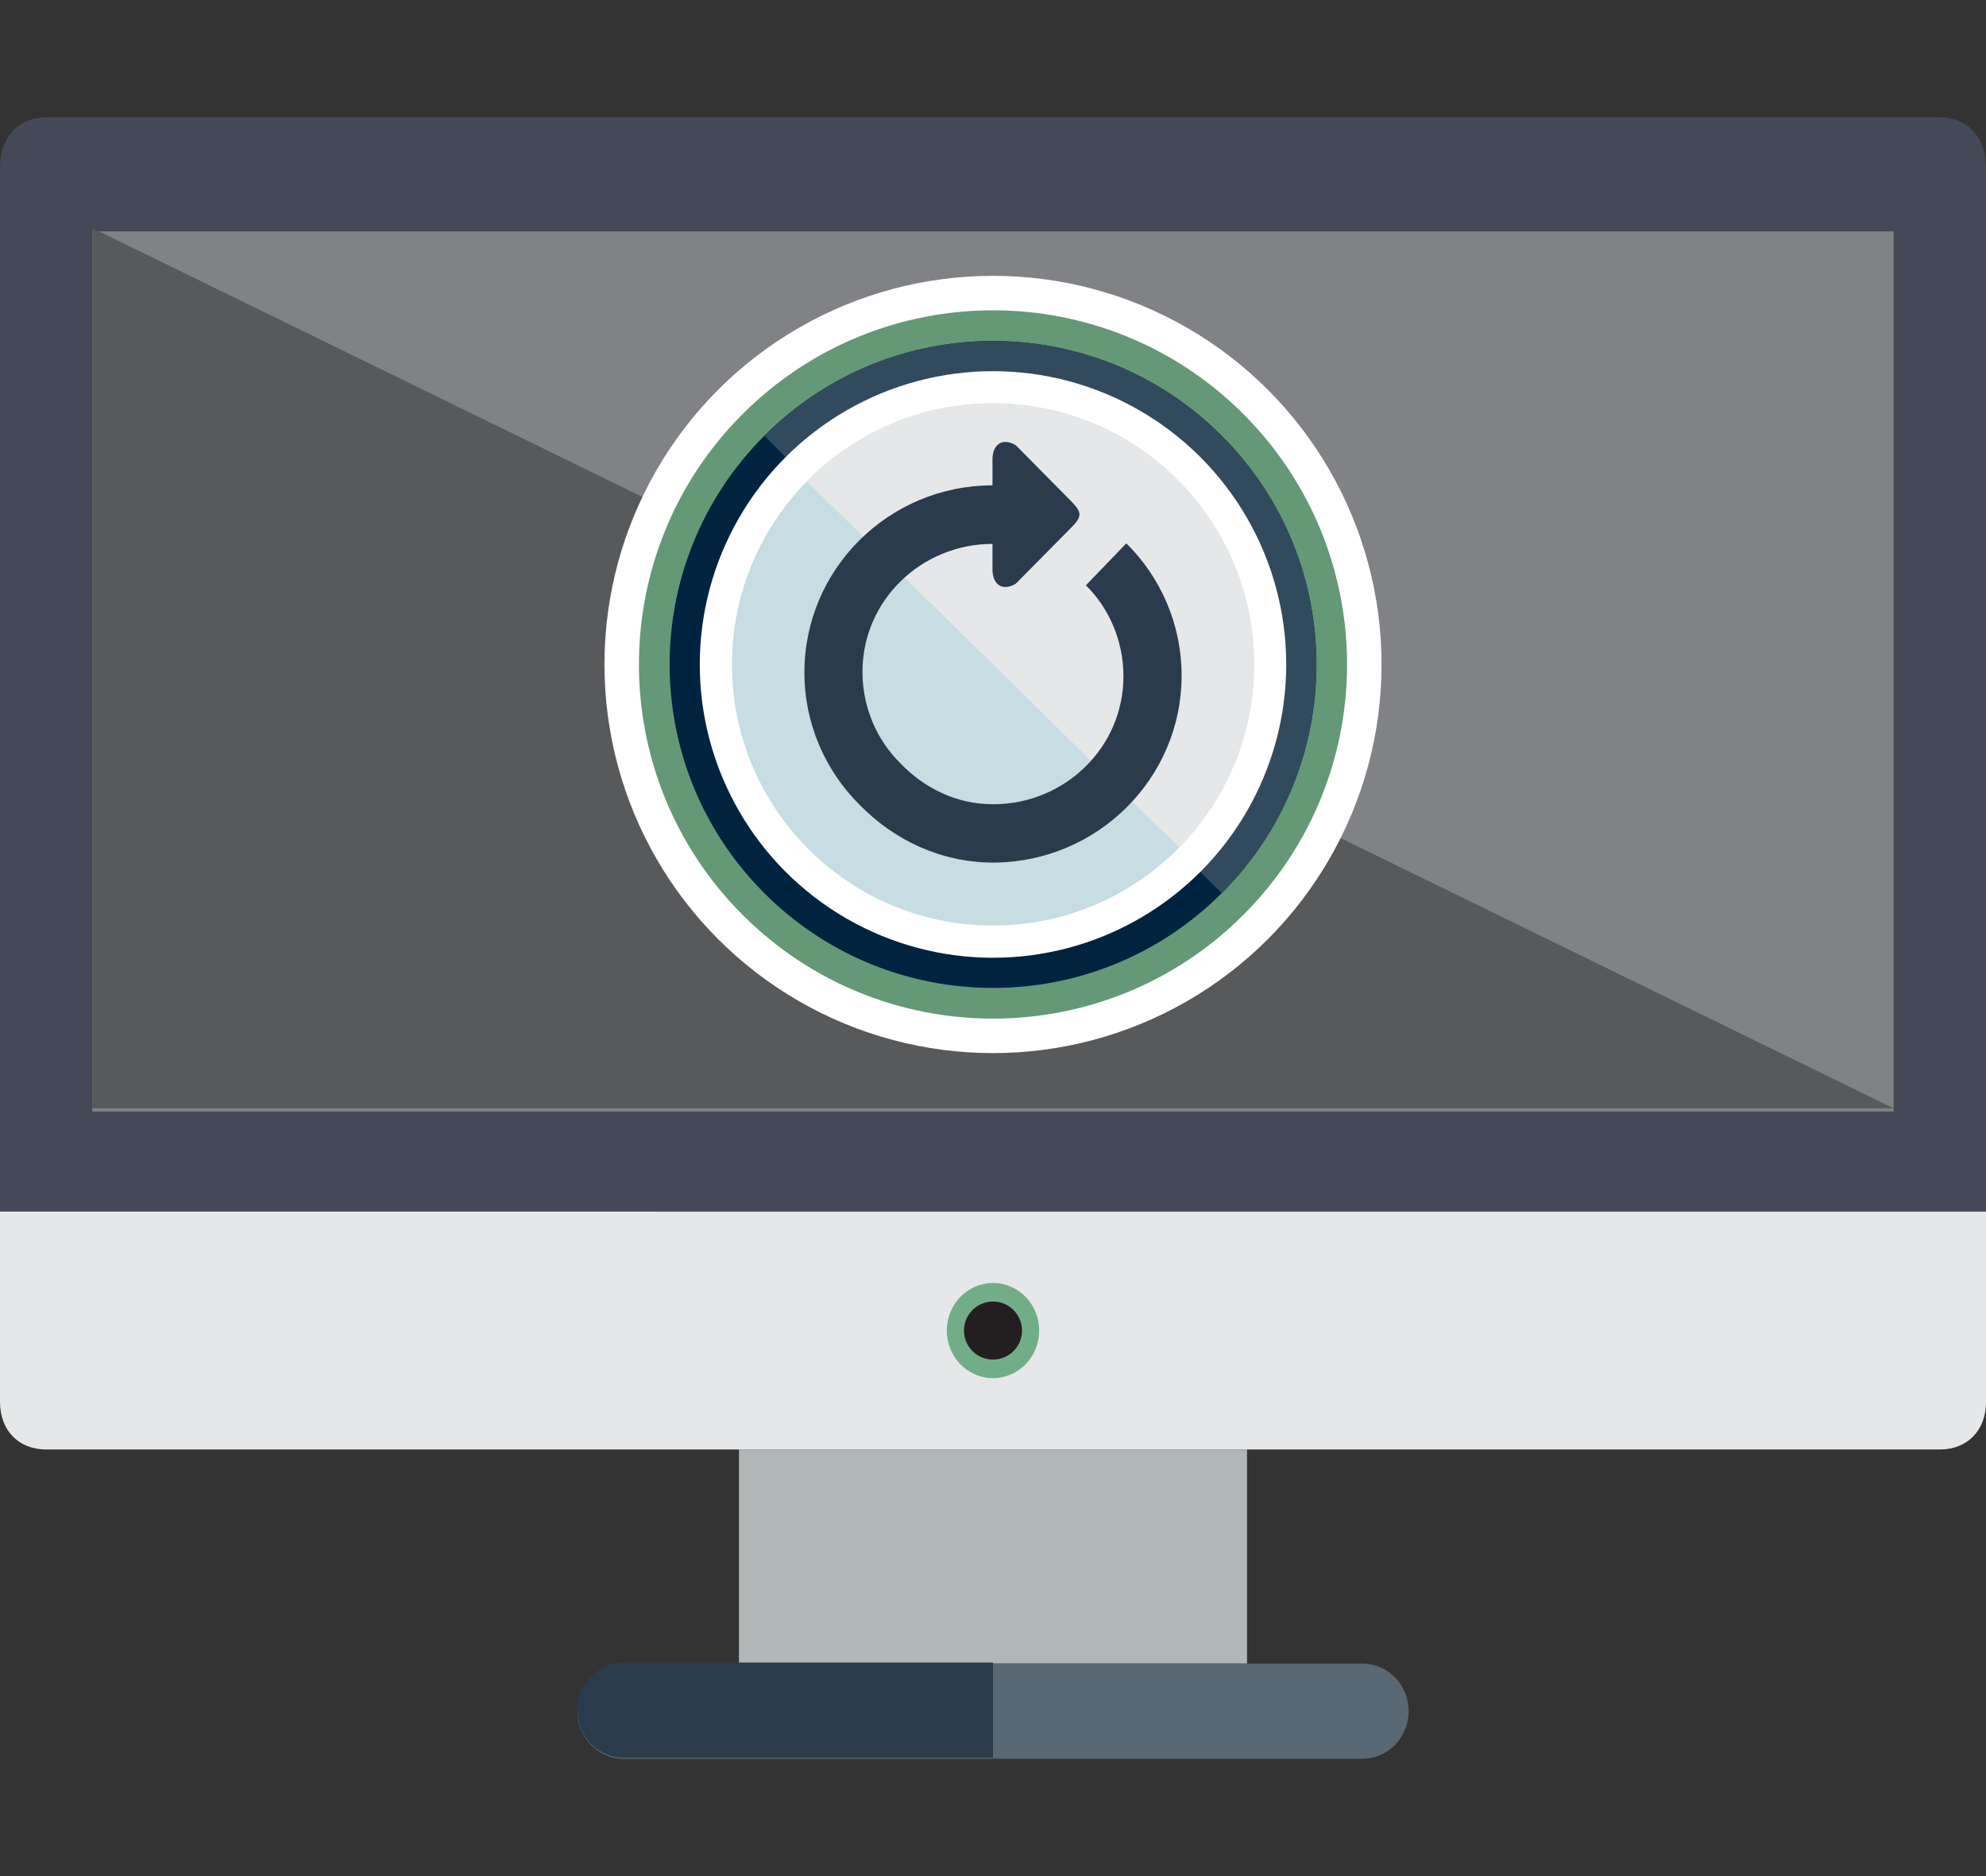
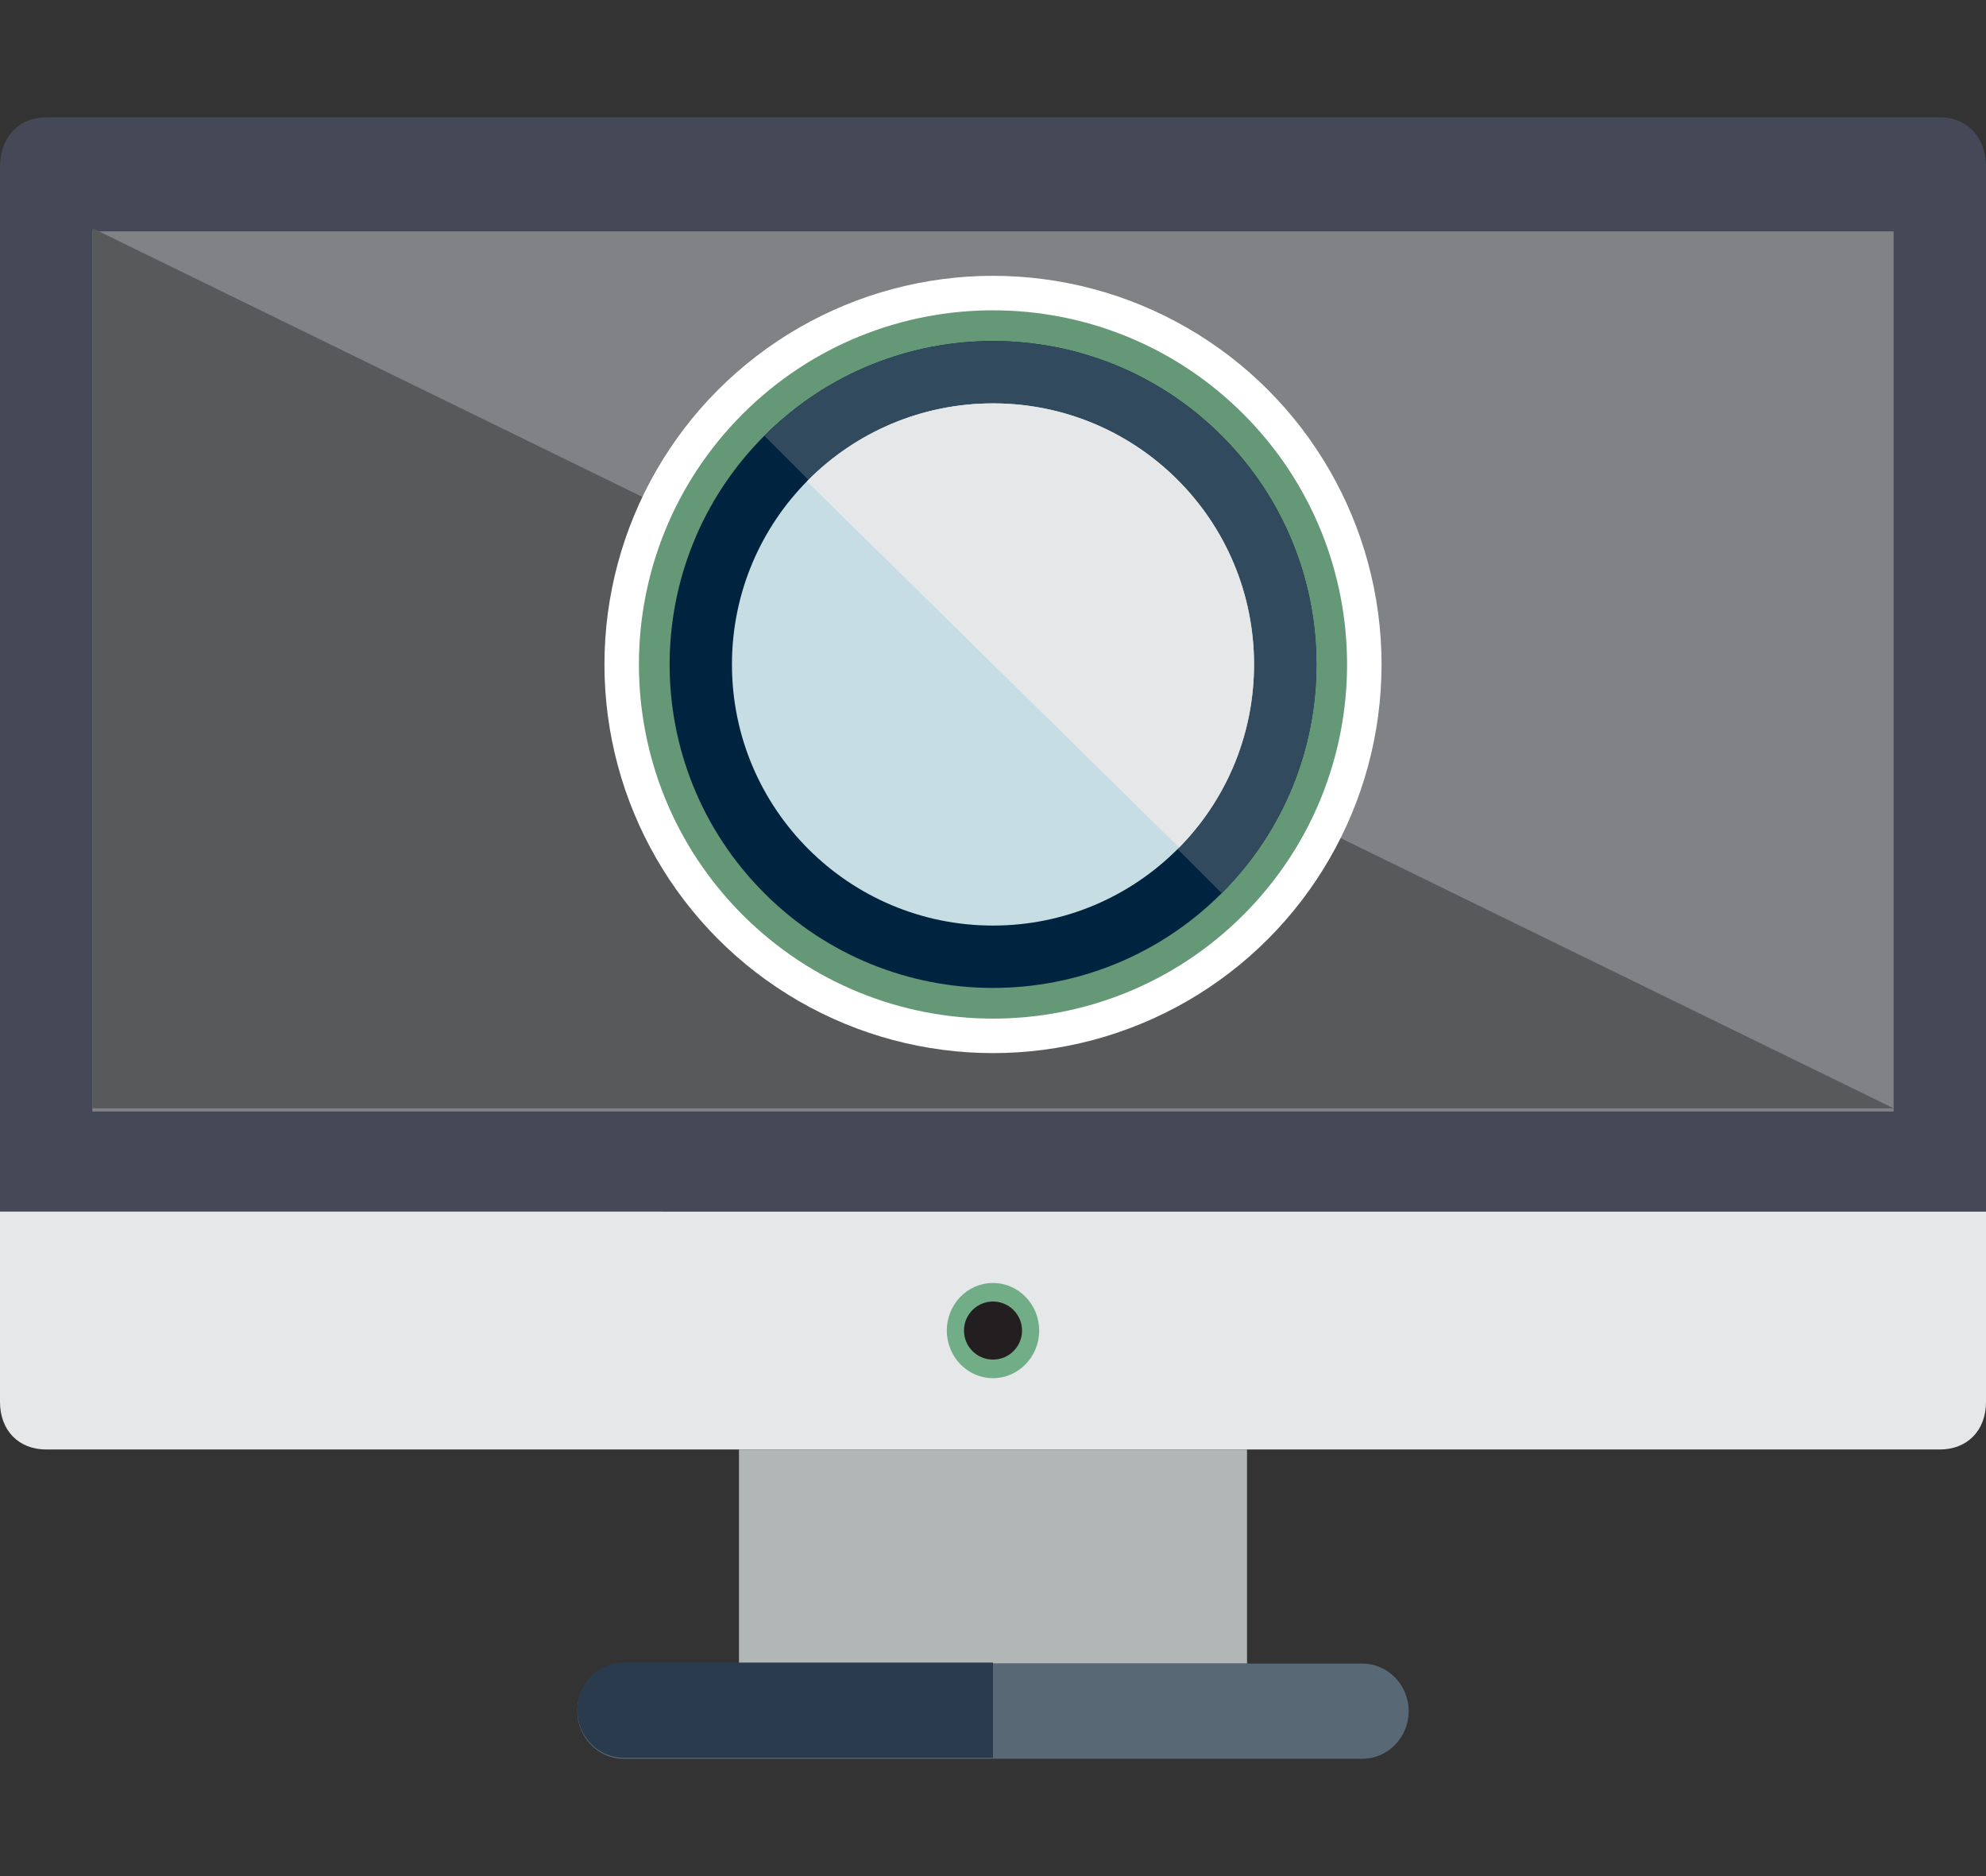
<svg xmlns="http://www.w3.org/2000/svg" id="a" viewBox="0 0 90 85">
  <rect x="0" y="0" width="90" height="85" fill="#333333" stroke="none" />
  <defs>
    <style>.b{fill:#fff;}.c{fill:#00233f;}.d{fill:#324a5e;}.e{fill:#c5dde3;}.f{fill:#586874;}.g{fill:#454857;}.h{fill:#659876;}.i{fill:#808285;}.j{fill:#b0b7b6;}.k{fill:#71ae87;}.l{fill:#2b3b4e;}.m{fill:#e6e7e8;}.n{fill:#231f20;}.o{fill:#58595b;}</style>
  </defs>
  <g>
    <path class="g" d="M0,54.894V7.57c0-1.347,.842-2.254,2.092-2.254H87.908c1.251,0,2.092,.905,2.092,2.254V54.894H0Zm0,0" />
    <path class="m" d="M0,54.894v8.623c0,1.288,.842,2.155,2.092,2.155H87.908c1.251,0,2.092-.867,2.092-2.155v-8.623H0Zm0,0" />
    <rect class="i" x="4.186" y="10.482" width="81.628" height="39.877" />
    <polygon class="o" points="4.186 10.337 4.186 10.337 85.814 50.215 4.186 50.215 4.186 10.337" />
    <rect class="j" x="33.488" y="65.672" width="23.024" height="9.7" />
    <path class="f" d="M63.837,77.527c0-1.185-.942-2.155-2.092-2.155H28.255c-1.151,0-2.092,.97-2.092,2.155s.942,2.157,2.092,2.157H61.745c1.151,0,2.092-.97,2.092-2.157h0Zm0,0" />
    <path class="k" d="M47.093,60.283c0,1.191-.938,2.157-2.094,2.157s-2.092-.966-2.092-2.157,.938-2.155,2.092-2.155,2.094,.964,2.094,2.155h0Zm0,0" />
    <path class="n" d="M46.316,60.284c0,.727-.59,1.315-1.316,1.315s-1.315-.589-1.315-1.315,.589-1.316,1.315-1.316,1.316,.59,1.316,1.316h0Zm0,0" />
    <path class="l" d="M28.255,75.327c-1.151,0-2.092,.97-2.092,2.155s.942,2.157,2.092,2.157h16.745v-4.312H28.255Z" />
  </g>
  <g>
    <g>
      <circle class="b" cx="45" cy="30.105" r="17.608" />
      <path class="h" d="M33.654,18.759c-6.266,6.266-6.266,16.425,0,22.692,6.266,6.266,16.425,6.266,22.692,0,6.266-6.266,6.266-16.425,0-22.692-6.266-6.266-16.425-6.266-22.692,0Zm23.199,11.247c.054,6.546-5.208,11.897-11.755,11.952-6.546,.054-11.897-5.208-11.952-11.755-.054-6.546,5.208-11.897,11.755-11.952,6.546-.054,11.897,5.208,11.952,11.755Z" />
      <g>
        <path class="c" d="M34.638,19.743c-5.723,5.723-5.723,15.002,0,20.725,5.723,5.723,15.002,5.723,20.725,0,5.723-5.723,5.723-15.002,0-20.725-5.723-5.723-15.002-5.723-20.725,0Zm21.188,10.273c.05,5.979-4.757,10.866-10.736,10.916-5.979,.05-10.866-4.757-10.916-10.736-.05-5.979,4.757-10.866,10.736-10.916,5.979-.05,10.866,4.757,10.916,10.736Z" />
        <path class="d" d="M34.638,19.743h0l2.71,2.71c1.938-1.938,4.606-3.149,7.563-3.173,5.979-.05,10.866,4.757,10.916,10.736,.025,3.022-1.193,5.762-3.173,7.743l2.71,2.71h0c5.723-5.723,5.723-15.002,0-20.725-5.723-5.723-15.002-5.723-20.725,0Z" />
      </g>
-       <circle class="b" cx="45" cy="30.105" r="13.288" />
      <g>
        <circle class="e" cx="45" cy="30.105" r="11.83" />
-         <path class="m" d="M36.566,21.81l16.868,16.591c4.581-4.658,4.519-12.148-.139-16.729-4.658-4.581-12.148-4.519-16.729,.139Z" />
+         <path class="m" d="M36.566,21.81l16.868,16.591c4.581-4.658,4.519-12.148-.139-16.729-4.658-4.581-12.148-4.519-16.729,.139" />
      </g>
    </g>
-     <path class="l" d="M44.977,20.824v1.165c-4.708,.006-8.523,3.799-8.523,8.478,0,2.341,.956,4.461,2.5,5.995,1.556,1.592,3.655,2.605,6.023,2.62v.002h.054v-.002c4.695-.029,8.516-3.806,8.516-8.47,0-2.341-.956-4.461-2.504-5.995l-1.833,1.901c1.052,1.043,1.693,2.504,1.701,4.095,.015,3.265-2.683,5.824-5.892,5.824-1.684,.008-3.155-.742-4.235-1.874-1.05-1.043-1.691-2.505-1.699-4.095-.015-3.266,2.68-5.824,5.882-5.824h.009v1.151c0,.714,.478,1.005,1.06,.648l2.458-2.485c.569-.568,.563-.733,0-1.298l-2.458-2.485c-.583-.357-1.06-.065-1.06,.649h0Zm0,0" />
  </g>
</svg>